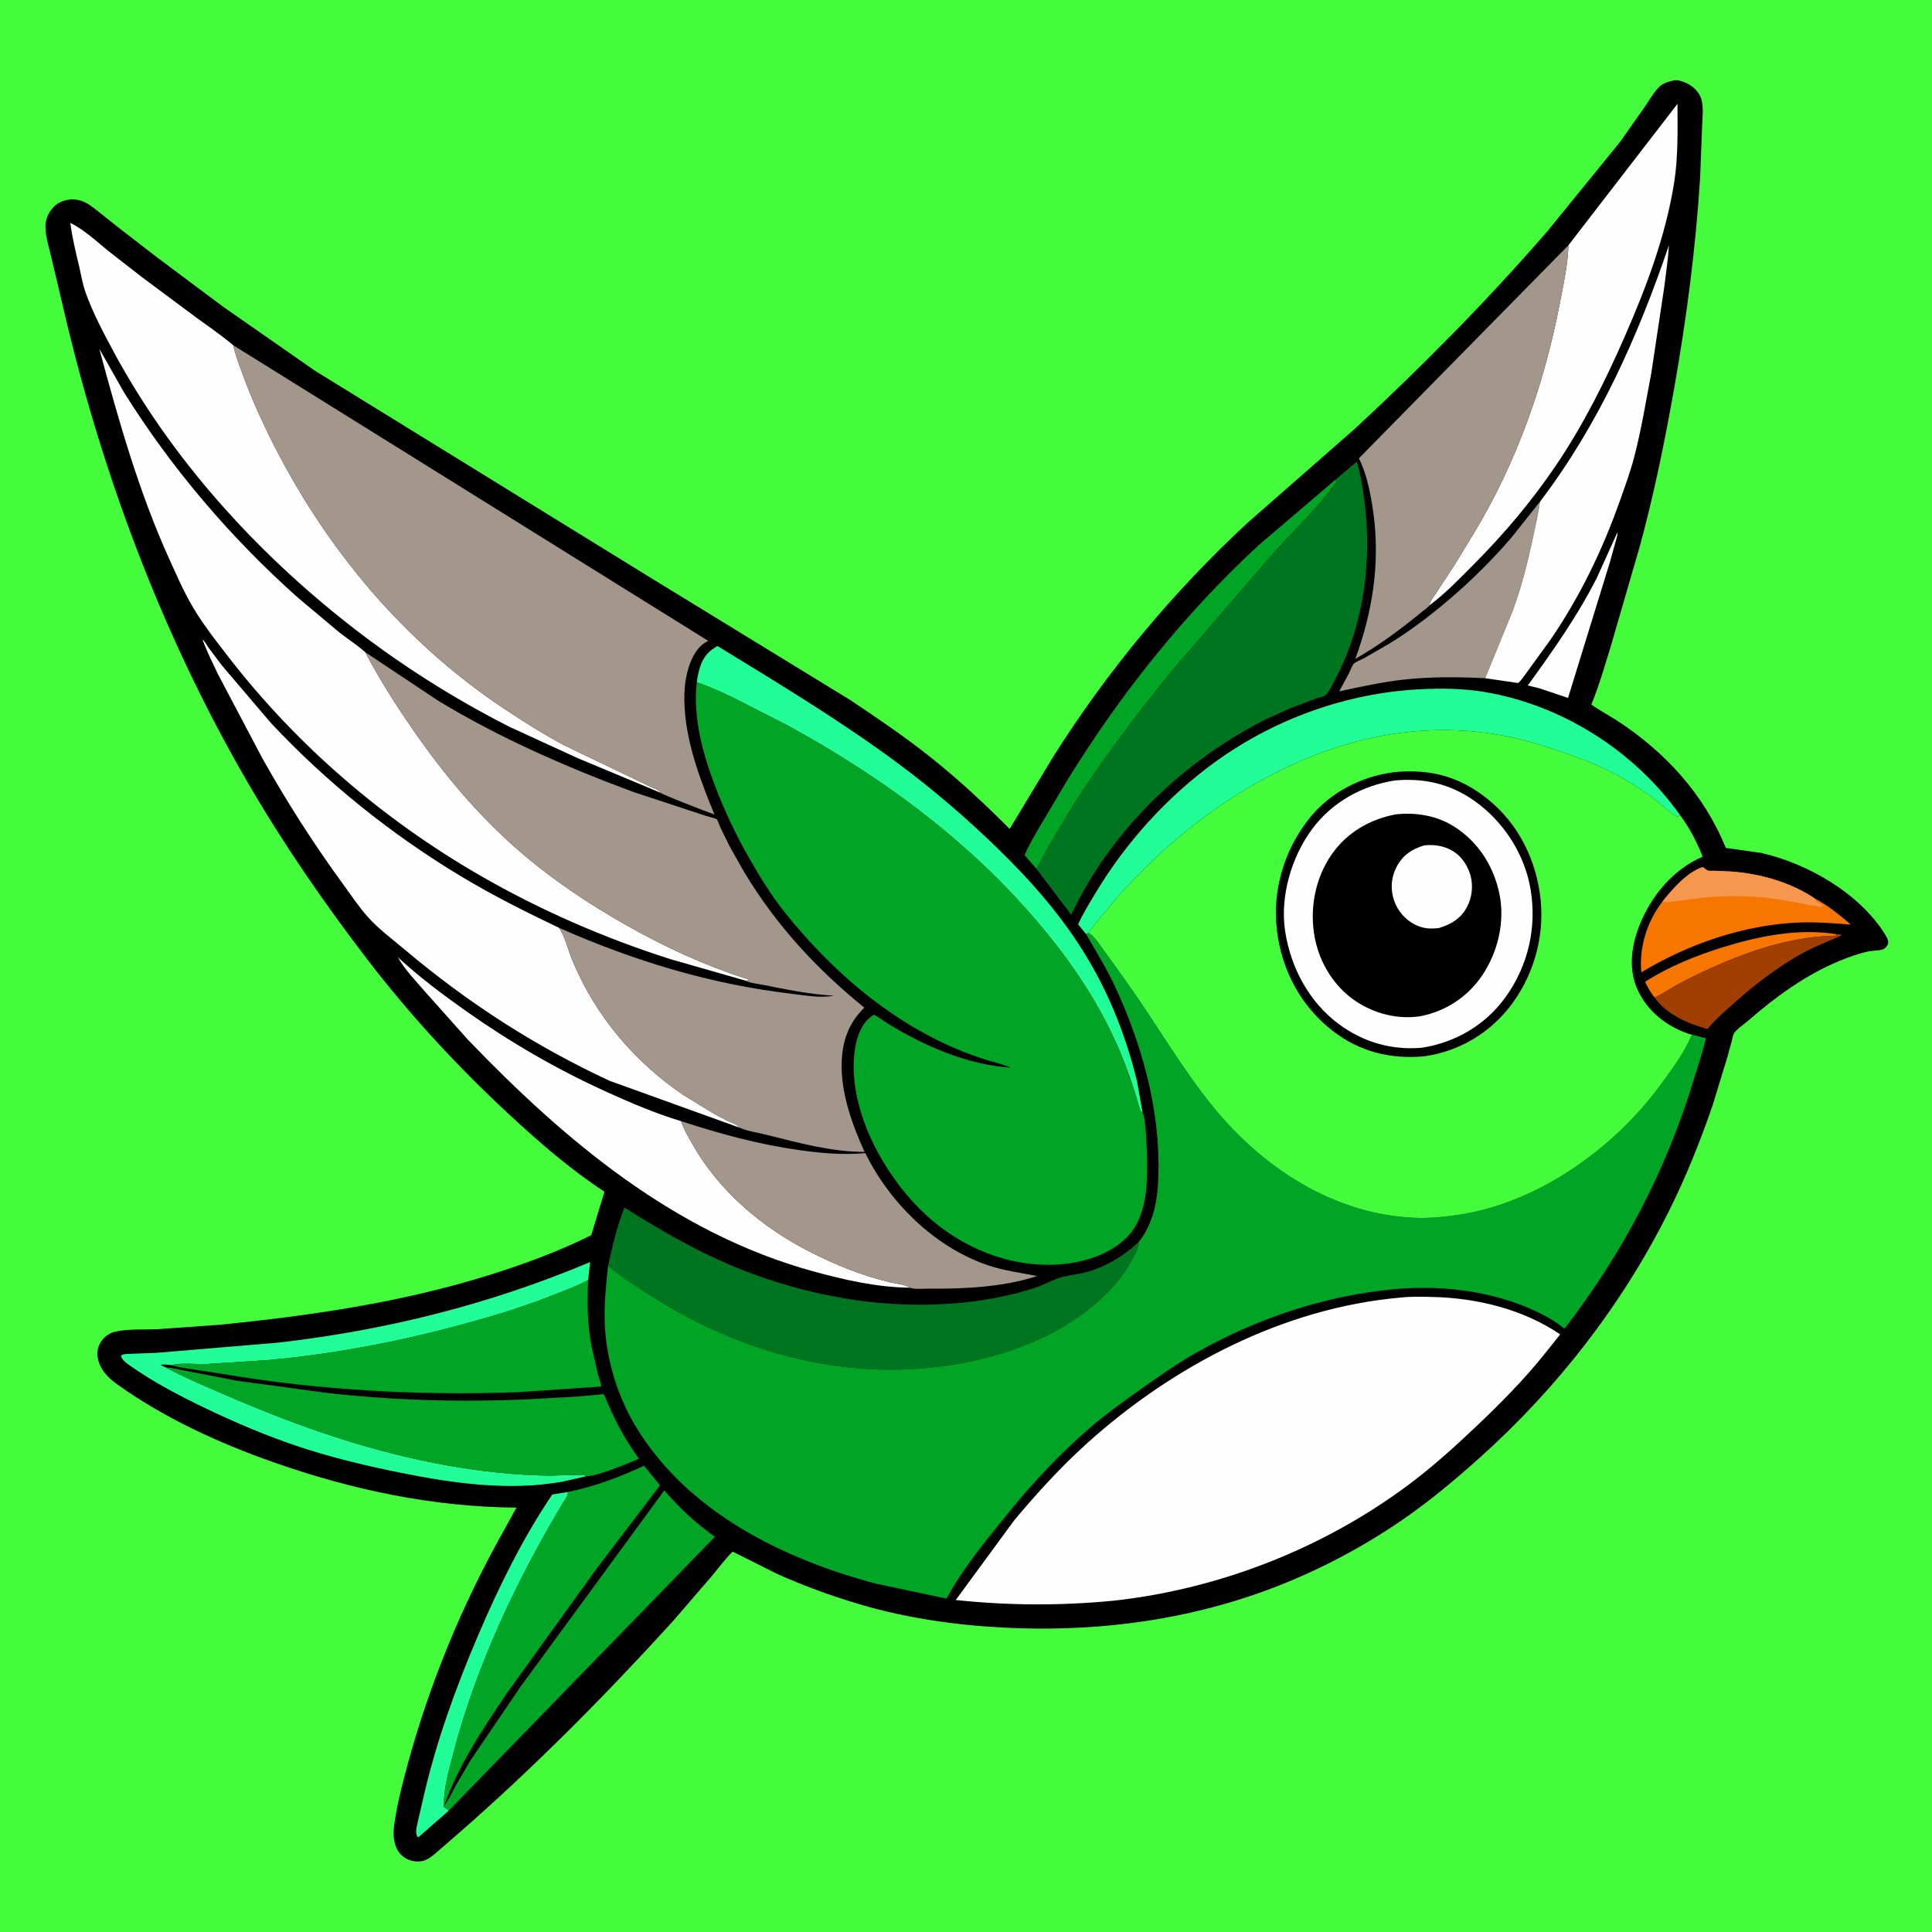
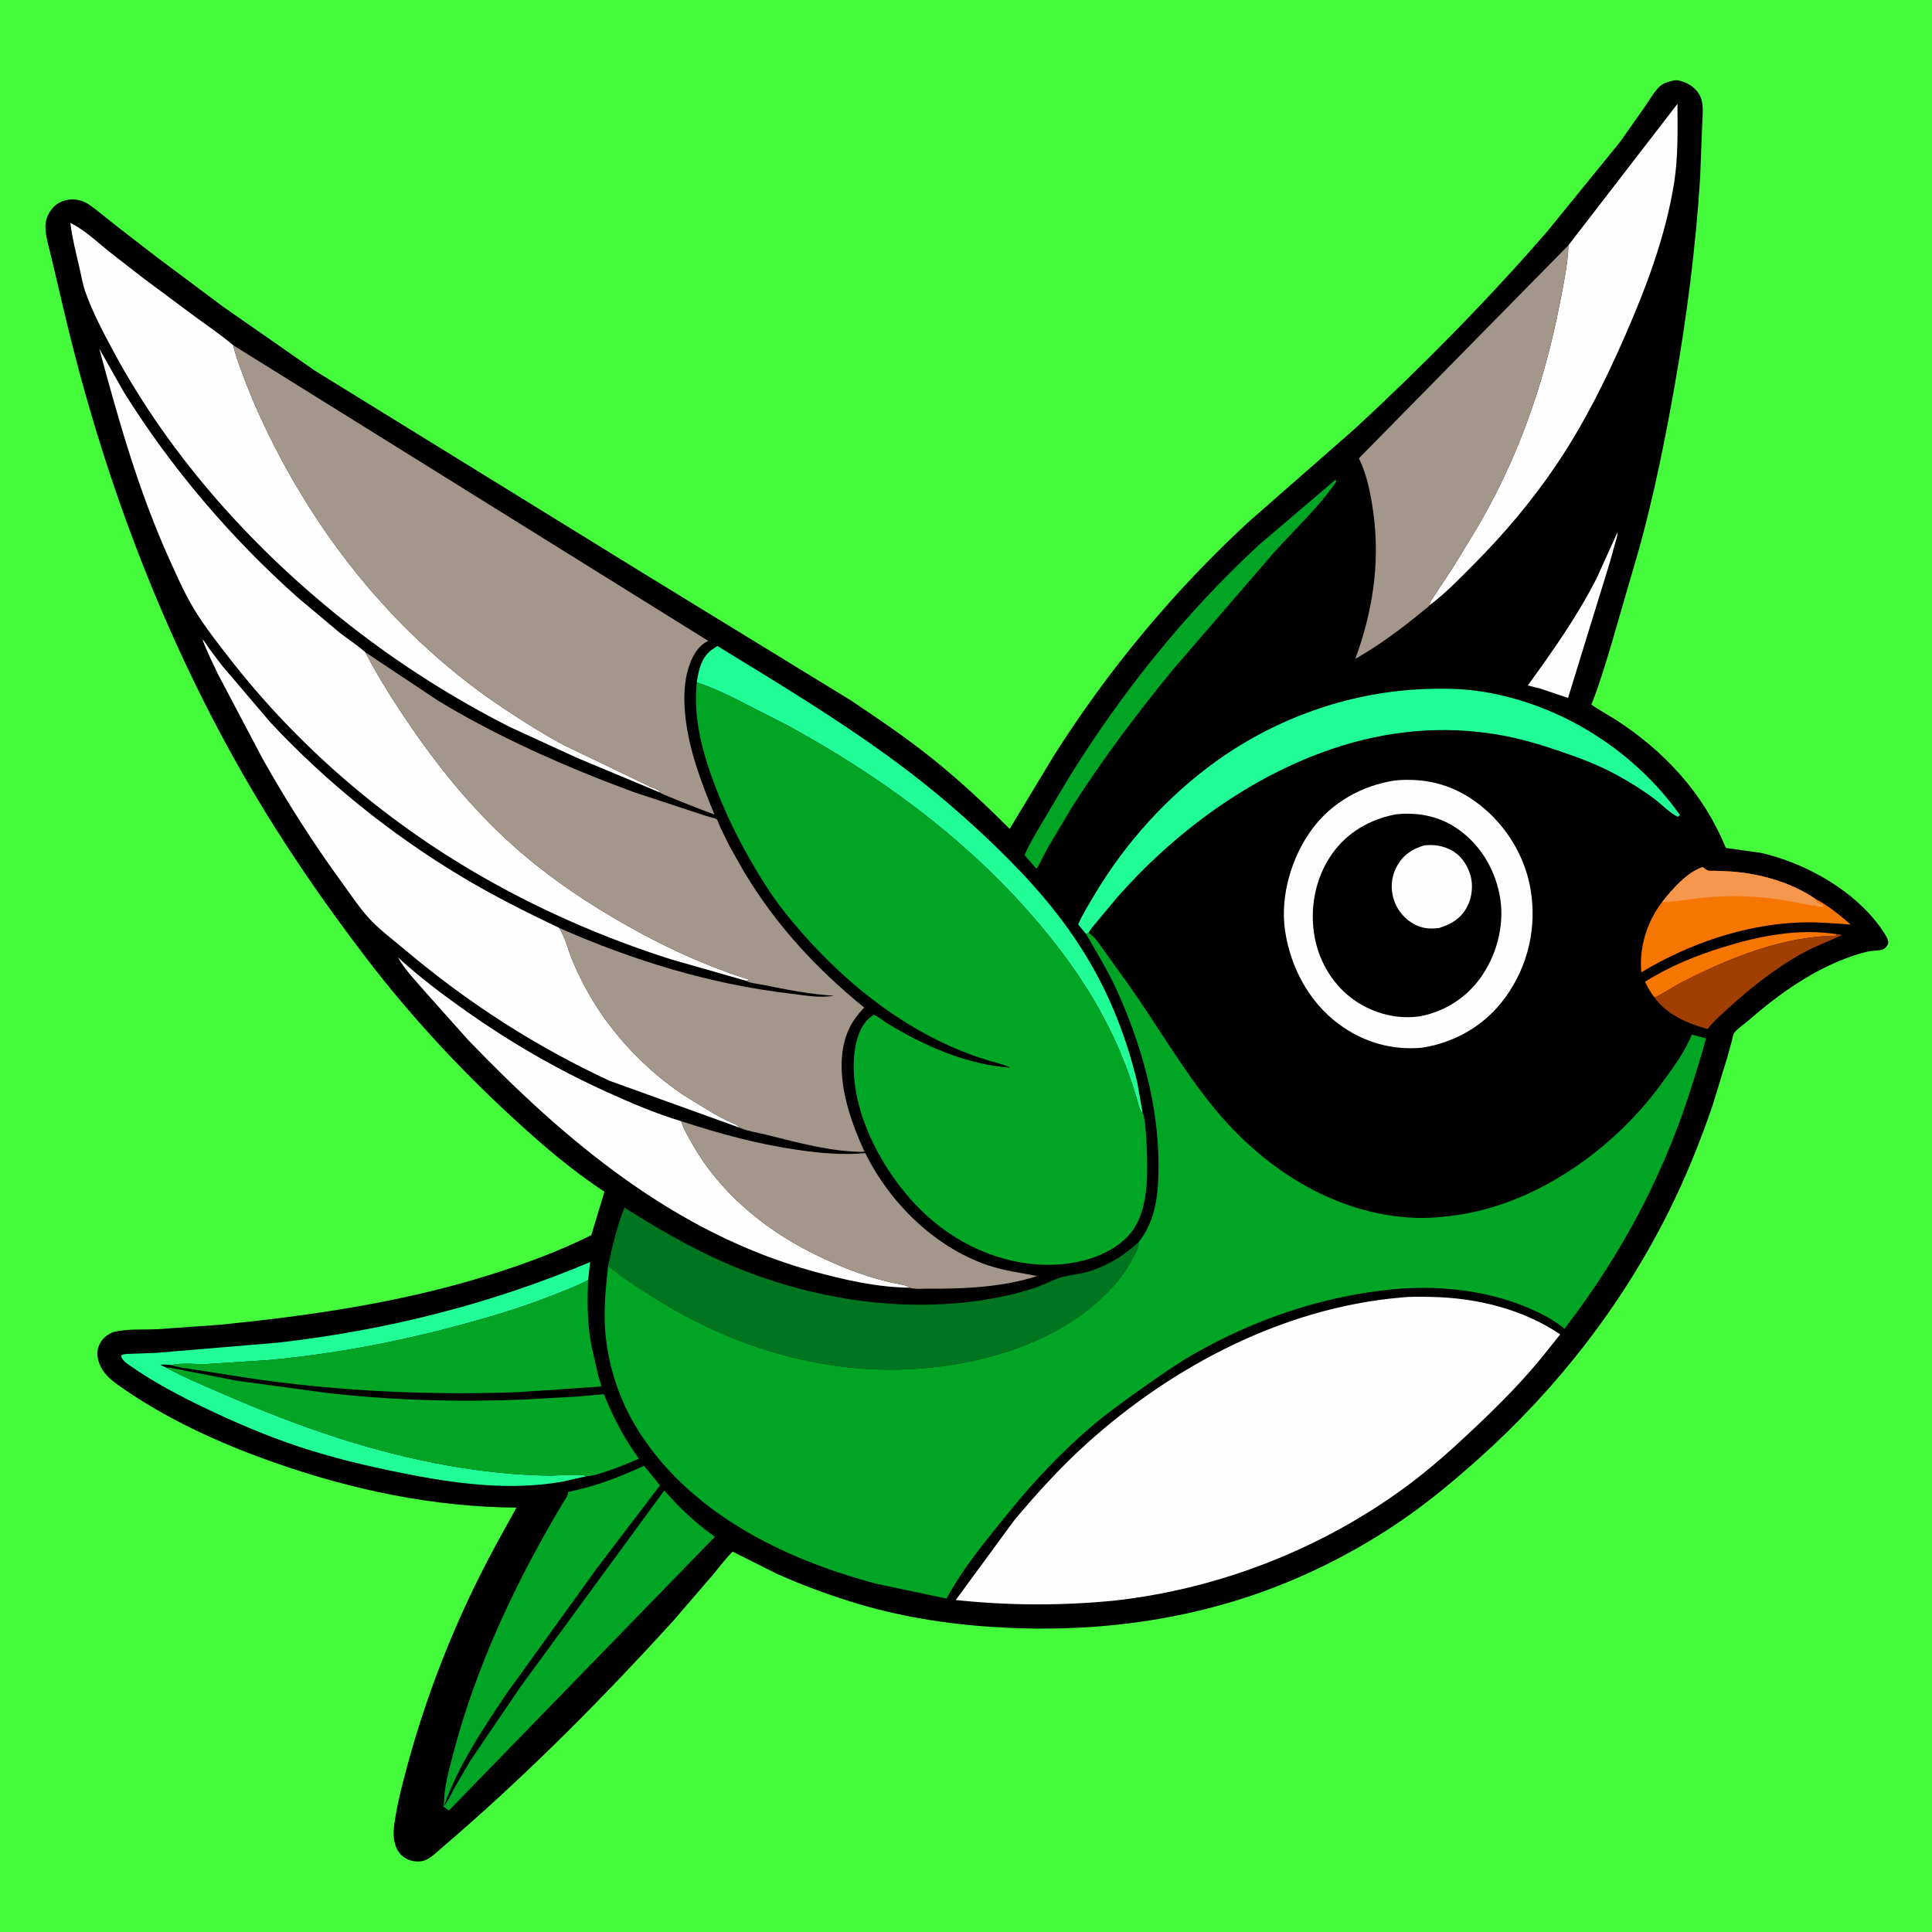
<svg xmlns="http://www.w3.org/2000/svg" version="1.1" style="display: block;" viewBox="0 0 2048 2048" width="1024" height="1024">
  <path transform="translate(0,0)" fill="rgb(68,251,60)" d="M -0 -0 L 2048 0 L 2048 2048 L -0 2048 L -0 -0 z" />
  <path transform="translate(0,0)" fill="rgb(0,0,0)" d="M 1774.77 85.184 C 1778.79 84.638 1783.24 86.152 1786.88 87.714 C 1793.91 90.725 1800.34 96.568 1803.05 103.819 C 1806.31 112.568 1804.53 125.171 1804.29 134.469 L 1802.23 188.133 C 1797.49 263.297 1787.78 337.853 1774.64 411.971 C 1764.61 468.558 1753.2 524.512 1738.02 579.98 L 1707.09 686.5 C 1701.18 705.472 1695.69 724.882 1688.28 743.321 C 1688.19 743.541 1686.9 746.549 1686.93 746.649 C 1687.37 748.037 1709.64 760.941 1712.88 763.038 C 1764.52 796.415 1806.17 841.469 1829.43 898.851 L 1866.7 904.093 C 1915.91 915.191 1971.2 946.868 1998.2 990.458 C 2000.34 993.914 2002.28 996.972 2001.32 1001.13 C 1999.93 1003.31 1998.54 1005.36 1996.03 1006.34 C 1991.95 1007.92 1986.66 1007.52 1982.32 1008.26 C 1976.48 1009.26 1970.62 1011.07 1965 1012.94 C 1922.85 1027.02 1886.32 1053.16 1853.04 1082.04 C 1848.95 1085.59 1840.87 1091.03 1838.14 1095.31 C 1837.03 1097.05 1836.42 1101.04 1835.86 1103.11 L 1831.16 1120.31 L 1815.5 1171.58 C 1802.2 1210.26 1787 1248.1 1768.7 1284.7 C 1719.32 1383.45 1650.57 1471.85 1568.37 1545.44 C 1542.86 1568.28 1516.48 1590.38 1488.32 1609.92 C 1438.01 1644.85 1380.9 1673.52 1322.7 1692.72 C 1239.86 1720.04 1153.46 1729.64 1066.5 1725.46 C 1014.1 1722.94 960.892 1715.43 910.531 1700.43 C 880.901 1691.61 851.03 1680.73 822.851 1667.96 L 776.614 1644.79 C 768.759 1652.71 761.848 1661.98 754.69 1670.54 L 712.77 1719.18 C 640.55 1798.48 564.591 1875.1 483.646 1945.54 L 464 1962.55 C 459.657 1966.25 454.661 1970.92 449.026 1972.45 C 442.798 1974.14 435.33 1973.09 429.841 1969.78 C 423.251 1965.8 419.927 1959.98 418.227 1952.67 C 416.265 1944.23 417.642 1935.43 419.005 1927 C 421.131 1913.86 424.167 1900.89 427.46 1888 C 449.856 1800.36 482.554 1717.17 525.656 1637.67 L 547.451 1598.14 C 458.958 1597.47 373.336 1579.42 290 1550.1 C 232.323 1529.82 174.365 1503.35 124.461 1467.65 C 113.924 1460.11 105.052 1451.06 103.337 1437.5 C 102.533 1431.14 104.8 1424.81 108.777 1419.88 C 111.806 1416.12 117.3 1412.68 122.028 1411.62 C 135.853 1408.51 152.813 1409.65 167 1409 L 233.76 1404.25 C 329.624 1394.56 424.713 1380.81 517 1352.09 C 554.332 1340.46 591.738 1326.82 626.755 1309.34 L 640.732 1263.28 C 604.437 1239.42 572.591 1211.77 540.773 1182.35 C 485.51 1131.25 434.185 1075.64 388.429 1015.81 C 342.875 956.235 300.643 894.95 262.944 830.083 C 175.019 678.793 112.279 513.58 71.193 343.765 L 54.336 272.467 C 51.926 261.67 46.77 246.592 48.532 235.671 L 48.755 234.5 C 49.848 228.542 53.215 223.108 57.447 218.82 C 62.437 213.765 70.626 211.18 77.636 211.371 C 80.444 211.447 83.32 212.022 86 212.842 C 92.969 214.975 98.785 219.967 104.431 224.401 L 125.71 241.307 L 166.916 273.14 L 236.429 325.077 L 333.977 393.067 L 685.393 609.803 L 901.716 742.325 C 930.328 761.459 958.833 780.77 985.812 802.189 C 1015.74 825.949 1043.33 851.641 1070.28 878.663 L 1116.24 802.51 C 1173.99 710.95 1243.38 627.424 1322.81 553.892 L 1436.13 454.555 C 1507.56 388.435 1576.68 318.521 1640.45 244.965 L 1717.15 150.652 L 1743.34 113.538 C 1747.97 106.768 1752.5 98.797 1758.08 92.816 C 1762.62 87.952 1768.57 86.592 1774.77 85.184 z" />
  <path transform="translate(0,0)" fill="rgb(247,117,1)" d="M 1754.01 1057.53 C 1749.83 1052.51 1746.69 1046.59 1743.79 1040.77 C 1769.15 1024.51 1797.85 1012.94 1826.54 1004.04 C 1865.12 992.073 1906.45 983.897 1946.88 990.266 L 1946 991.895 C 1890.1 992.612 1833.69 1015.28 1784.4 1040.41 C 1774.05 1045.69 1764.41 1052.46 1754.01 1057.53 z" />
  <path transform="translate(0,0)" fill="rgb(254,254,254)" d="M 1714.45 564.5 C 1714.97 566.979 1713.59 570.506 1712.94 573 L 1706.45 596.277 L 1662.18 739.857 L 1632.27 729.763 L 1619.5 726.642 C 1646.32 689.593 1671.86 653.589 1692.65 612.688 L 1714.45 564.5 z" />
  <path transform="translate(0,0)" fill="rgb(160,63,1)" d="M 1946.88 990.266 L 1951.31 990.578 L 1951.78 991.675 C 1938.87 997.672 1925.68 1002.43 1913.08 1009.18 C 1884.68 1024.4 1858.23 1045.09 1834.42 1066.64 C 1826.1 1074.17 1817.01 1082 1810.06 1090.81 C 1789.66 1085.24 1766.64 1075.56 1754.01 1057.53 C 1764.41 1052.46 1774.05 1045.69 1784.4 1040.41 C 1833.69 1015.28 1890.1 992.612 1946 991.895 L 1946.88 990.266 z" />
-   <path transform="translate(0,0)" fill="rgb(33,254,151)" d="M 601.883 1581.57 C 602.7 1584.78 599.218 1589.06 597.5 1591.92 C 547.92 1674.51 505.042 1764.95 480.569 1858.37 C 476.049 1875.63 470.672 1894.31 470.591 1912 L 470.011 1915 C 471.916 1916.81 474.039 1917.37 475.741 1919.3 L 443.583 1947.5 L 442.31 1946.8 C 441.847 1945.54 441.617 1945.09 441.369 1943.87 C 440.631 1940.22 441.939 1935.74 442.669 1932.13 L 449.342 1903.28 C 462.839 1845.19 482.83 1789.94 506.136 1735.15 C 528.192 1683.3 553.82 1630.95 585.469 1584.24 L 601.883 1581.57 z" />
  <path transform="translate(0,0)" fill="rgb(0,165,38)" d="M 1415.78 508.399 L 1416.5 510.575 C 1398.08 537.524 1372.22 561.502 1350.32 585.801 L 1243.72 709.358 C 1205.88 755.564 1169.17 804.159 1136.99 854.504 L 1110.57 898.849 C 1106.56 906.049 1103.27 914.208 1098.63 920.946 L 1086.09 906.418 C 1090.77 895.519 1097.04 885.208 1102.94 874.923 L 1132.04 826 C 1188.38 734.85 1255.31 650.991 1334.07 578.078 L 1415.78 508.399 z" />
  <path transform="translate(0,0)" fill="rgb(247,117,1)" d="M 1762.2 955.852 C 1772.64 942.542 1788.55 924.423 1805 919.126 C 1806.58 920.309 1808.68 922.155 1810.5 922.848 C 1811.92 923.388 1815.77 923.007 1817.39 923.061 L 1834.5 923.825 C 1865.23 925.909 1898.02 935.075 1923.76 952.45 C 1937.32 959.458 1950.34 970.112 1961.87 980.086 C 1943.33 978.67 1924.6 977.138 1905.99 977.944 C 1848.14 980.45 1789.22 1000.88 1739.87 1030.7 C 1737.33 1004.39 1745.91 976.755 1762.2 955.852 z" />
  <path transform="translate(0,0)" fill="rgb(245,152,77)" d="M 1762.2 955.852 C 1772.64 942.542 1788.55 924.423 1805 919.126 C 1806.58 920.309 1808.68 922.155 1810.5 922.848 C 1811.92 923.388 1815.77 923.007 1817.39 923.061 L 1834.5 923.825 C 1865.23 925.909 1898.02 935.075 1923.76 952.45 C 1924.8 953.987 1925.72 956.098 1927.4 956.825 C 1929.58 957.762 1931.53 959.203 1933.5 960.51 C 1931.57 961.149 1930.28 961.774 1928.38 961.011 C 1926.56 960.283 1927.24 960.511 1925 960.5 L 1924 959.51 L 1922.75 959.742 C 1918.99 960.209 1914.21 958.556 1910.5 957.804 L 1885.05 953.278 C 1872.14 951.429 1859.09 950.468 1846.05 950.1 C 1831.62 949.694 1817.47 950.373 1803.11 951.81 L 1779.13 954.834 C 1773.56 955.603 1767.81 956.811 1762.2 955.852 z" />
-   <path transform="translate(0,0)" fill="rgb(163,150,139)" d="M 1574.37 718.923 C 1545.33 717.524 1516.42 717.205 1487.44 720.471 C 1464.47 723.059 1442.16 728.024 1419.6 732.837 L 1430.05 713.5 C 1431.48 710.621 1432.94 706.234 1434.82 703.743 C 1436.05 702.108 1443.71 698.927 1445.82 697.786 L 1473.5 681.785 C 1490.21 671.513 1506.5 659.694 1521.8 647.399 C 1550.72 624.164 1577.29 598.702 1601.56 570.628 L 1632.41 531.857 C 1630.72 544.432 1627.79 556.666 1625.17 569.065 C 1619.64 595.223 1613.17 621.276 1604 646.435 L 1574.37 718.923 z" />
  <path transform="translate(0,0)" fill="rgb(33,254,151)" d="M 738.612 723.346 C 740.5 710.386 743.336 697.163 754.5 688.762 L 760.46 684.784 C 825.856 724.829 891.585 764.336 953.169 810.189 C 989.667 837.363 1024.21 867.029 1056.85 898.715 C 1093.73 934.53 1127.13 972.577 1153.46 1016.94 C 1177.56 1057.56 1194.49 1101.39 1205.51 1147.26 L 1211.22 1179.72 C 1209.46 1178.08 1208.59 1177.06 1207.95 1174.72 C 1199.16 1142.78 1187.64 1112.68 1172.4 1083.22 C 1149.87 1039.69 1120.44 1000.15 1087.88 963.628 C 1016.54 883.606 929.96 821.141 836.217 769.708 L 778.286 740.058 C 765.231 733.862 752.407 727.732 738.612 723.346 z" />
  <path transform="translate(0,0)" fill="rgb(33,254,151)" d="M 622.16 1564.74 L 596 1570.64 C 539.893 1580.72 480.538 1572.45 425.255 1561.3 C 389.348 1554.06 352.78 1545.4 318 1533.91 C 283.832 1522.62 250.048 1508.26 217.597 1492.72 C 190.445 1479.72 162.776 1465.15 138.075 1447.82 C 134.395 1445.24 129.058 1441.76 128.28 1437.08 C 130.844 1435.01 134.501 1435.28 137.671 1435.12 L 165.265 1434.12 L 294.665 1423.27 C 409.212 1410.22 519.399 1382.64 625.57 1337.83 L 623.409 1356.92 C 610.514 1363.79 596.612 1368.8 583.027 1374.13 C 549.853 1387.17 516.401 1396.93 482 1406.1 C 417.222 1423.35 350.585 1435.72 283.802 1441.78 L 218.834 1445.93 C 207.354 1446.35 192.722 1444.31 181.751 1447.06 C 177.903 1446.71 173.833 1446.02 170.011 1446.73 C 171.922 1447.82 173.665 1448.81 175.747 1449.54 C 196.633 1460.9 218.067 1469.65 239.809 1479.08 C 316.01 1512.11 394.079 1539.42 476.093 1553.78 C 511.108 1559.9 546.97 1563.77 582.531 1564.24 C 589.711 1564.33 617.373 1562.06 622.16 1564.74 z" />
-   <path transform="translate(0,0)" fill="rgb(254,254,254)" d="M 1632.41 531.857 C 1694.71 450.025 1736.25 356.799 1769.18 259.859 C 1768.27 274.892 1765.96 289.471 1764.17 304.39 L 1750.5 395.136 C 1744.82 425.01 1739.9 455.72 1732.16 485.13 C 1727.98 501.008 1722.28 516.367 1716.8 531.826 C 1698.4 583.671 1674.52 632.95 1643.4 678.386 L 1620.93 709.354 C 1617.49 713.906 1613.98 719.571 1609.91 723.522 L 1609.32 724.047 L 1574.37 718.923 L 1604 646.435 C 1613.17 621.276 1619.64 595.223 1625.17 569.065 C 1627.79 556.666 1630.72 544.432 1632.41 531.857 z" />
  <path transform="translate(0,0)" fill="rgb(0,165,38)" d="M 623.409 1356.92 C 622.515 1381.05 622.396 1404.01 627.202 1427.82 L 634.125 1458.11 C 634.771 1460.47 637.735 1467.85 637.054 1469.81 L 547.898 1475.81 C 445.445 1479.43 339.978 1473.91 238.822 1456.9 L 203.268 1451.43 C 196.175 1450.31 188.549 1449.43 181.751 1447.06 C 192.722 1444.31 207.354 1446.35 218.834 1445.93 L 283.802 1441.78 C 350.585 1435.72 417.222 1423.35 482 1406.1 C 516.401 1396.93 549.853 1387.17 583.027 1374.13 C 596.612 1368.8 610.514 1363.79 623.409 1356.92 z" />
  <path transform="translate(0,0)" fill="rgb(254,254,254)" d="M 964.21 1365.03 C 929.617 1364.57 894.935 1356.73 861.783 1347.6 C 715.383 1307.29 599.334 1209.58 496.076 1102.2 L 450.682 1051.34 C 440.648 1039.71 429.342 1028.13 421.728 1014.74 C 444.463 1035.64 468.842 1054.01 494.051 1071.8 C 541.294 1105.12 590.302 1133.51 642.958 1157.42 C 668.753 1169.14 694.866 1180.32 722.038 1188.5 C 724.854 1197.26 729.772 1205.33 734.298 1213.3 C 762.106 1262.3 807.27 1300.63 856.969 1326.17 C 885.02 1340.59 913.422 1352.25 944.188 1359.43 C 949.385 1360.64 960.369 1361.68 964.21 1365.03 z" />
  <path transform="translate(0,0)" fill="rgb(163,150,139)" d="M 722.038 1188.5 C 762.905 1201.81 803.851 1213.04 846.5 1219.06 C 870.438 1222.43 893.08 1224.56 917.264 1222.34 C 943.143 1275.03 990.919 1322.09 1046.95 1341.14 C 1064.46 1347.1 1081.45 1349.03 1099.4 1352.66 C 1063.51 1364.43 1022.33 1366.33 984.812 1366.03 C 979.015 1365.98 969.588 1366.89 964.21 1365.03 C 960.369 1361.68 949.385 1360.64 944.188 1359.43 C 913.422 1352.25 885.02 1340.59 856.969 1326.17 C 807.27 1300.63 762.106 1262.3 734.298 1213.3 C 729.772 1205.33 724.854 1197.26 722.038 1188.5 z" />
  <path transform="translate(0,0)" fill="rgb(0,165,38)" d="M 175.747 1449.54 C 182.971 1449.86 189.318 1451.75 196.385 1452.98 L 251.25 1463.68 L 343.955 1476.25 C 413.791 1484.37 485.061 1486.43 555.301 1483.58 L 612.617 1480.37 L 640.147 1477.87 C 650.107 1502.73 661.531 1524.59 677.288 1546.3 C 667.539 1550.72 631.072 1565.5 622.16 1564.74 C 617.373 1562.06 589.711 1564.33 582.531 1564.24 C 546.97 1563.77 511.108 1559.9 476.093 1553.78 C 394.079 1539.42 316.01 1512.11 239.809 1479.08 C 218.067 1469.65 196.633 1460.9 175.747 1449.54 z" />
  <path transform="translate(0,0)" fill="rgb(33,254,151)" d="M 1151.21 990.076 L 1142.87 979.871 C 1147.92 968.55 1154.77 957.587 1161.13 946.949 C 1193.37 893.083 1237.37 844.433 1288.22 807.663 C 1351.21 762.128 1426.86 734.777 1504.56 730.69 C 1527.46 729.485 1550.81 729.709 1573.48 733.502 C 1655.83 747.277 1732.46 795.93 1780.76 863.869 L 1778.5 865.881 C 1769.82 861.531 1761.59 852.77 1753.7 846.849 C 1741.14 837.422 1727.88 829.171 1714.11 821.632 C 1694.49 810.897 1675.02 803.628 1653.93 796.414 C 1632.73 789.161 1611.1 782.764 1589 778.93 C 1529.64 768.633 1470.07 774.338 1413.11 793.5 C 1324.23 823.404 1244.12 882.756 1182.79 952.981 L 1163.93 975.67 C 1160.62 979.778 1156.29 984.231 1153.92 988.894 L 1151.21 990.076 z" />
  <path transform="translate(0,0)" fill="rgb(254,254,254)" d="M 1662.61 259.975 L 1778.2 110.08 C 1778.26 137.75 1779.02 166.082 1774.68 193.5 C 1765.77 249.763 1745.25 304.22 1722.53 356.197 C 1701.54 404.238 1678.09 451.16 1648.54 494.585 C 1623.29 531.698 1594.26 566.085 1562.62 597.877 C 1547.83 612.743 1532.2 629.114 1515.32 641.642 C 1515.47 637.859 1519.22 633.503 1521.31 630.236 L 1541.4 599.646 L 1562.4 565.182 C 1607.81 489.843 1636.59 408.208 1653.37 322.072 C 1657.31 301.876 1661.97 280.573 1662.61 259.975 z" />
  <path transform="translate(0,0)" fill="rgb(0,117,31)" d="M 644.623 1341.74 C 649.25 1320.45 653.918 1300.45 661.907 1280.11 C 695.886 1301.51 730.433 1321.81 767.246 1338.03 C 825.904 1363.88 891.914 1380.22 956.062 1382.68 C 1002.7 1384.46 1051.1 1379.91 1095.69 1365.64 C 1105.12 1362.62 1113.61 1357.84 1122.78 1354.68 C 1130.61 1351.99 1139.94 1351.32 1148.09 1349.41 C 1170.2 1344.23 1190.44 1332.01 1206.93 1316.71 C 1207.29 1322.17 1204.71 1326.44 1202.26 1331.11 C 1196.35 1342.36 1189.87 1352.49 1181.47 1362.05 C 1129.85 1420.75 1044.97 1446.61 968.963 1451.16 C 869.864 1457.1 773.59 1426.94 690.51 1373.96 C 675.022 1364.08 659.083 1354.1 645.071 1342.18 L 644.623 1341.74 z" />
  <path transform="translate(0,0)" fill="rgb(0,165,38)" d="M 601.883 1581.57 C 630.667 1575.75 656.109 1566.16 682.662 1553.75 L 699.609 1574.55 L 632.705 1662.44 L 537.158 1795 C 512.134 1832.33 485.454 1871.83 470.714 1914.56 C 475.463 1908.15 478.837 1900.6 482.628 1893.6 L 498.53 1866.45 L 551.662 1788.19 L 704.176 1579.94 C 720.398 1598.69 737.509 1614.69 757.801 1629.06 L 475.741 1919.3 C 474.039 1917.37 471.916 1916.81 470.011 1915 L 470.591 1912 C 470.672 1894.31 476.049 1875.63 480.569 1858.37 C 505.042 1764.95 547.92 1674.51 597.5 1591.92 C 599.218 1589.06 602.7 1584.78 601.883 1581.57 z" />
  <path transform="translate(0,0)" fill="rgb(163,150,139)" d="M 1662.61 259.975 C 1661.97 280.573 1657.31 301.876 1653.37 322.072 C 1636.59 408.208 1607.81 489.843 1562.4 565.182 L 1541.4 599.646 L 1521.31 630.236 C 1519.22 633.503 1515.47 637.859 1515.32 641.642 C 1514.67 643.123 1509.24 646.939 1507.81 648.126 C 1485.67 666.468 1461.61 684.255 1436.63 698.478 L 1439.7 689.928 C 1457.06 639.087 1463.36 587.909 1454.45 534.51 C 1451.62 517.552 1448.11 501.331 1440.49 485.813 L 1662.61 259.975 z" />
  <path transform="translate(0,0)" fill="rgb(254,254,254)" d="M 699.877 840.216 L 612.298 803.634 L 540.473 770.661 C 480.68 740.332 423.785 704.223 370.974 662.915 C 270.556 584.369 181.365 485.798 120.685 373.241 C 109.913 353.259 98.5 331.822 90.832 310.388 C 87.689 301.604 86.148 292.088 84.035 283 C 80.422 267.461 76.514 252.14 74.566 236.28 C 89.344 243.514 102.059 255.68 114.789 266.026 L 151.223 294.346 L 207.689 336.336 C 220.99 346.012 234.745 355.409 247.303 366.039 C 249.142 375.125 252.65 384.134 255.758 392.85 C 262.849 412.735 271.196 432.155 280.235 451.227 C 337.363 571.752 422.612 676.807 534.16 751.104 C 554.802 764.852 576.202 778.315 598.062 790.048 L 690.673 834.537 C 693.298 835.752 699.025 837.334 699.877 840.216 z" />
  <path transform="translate(0,0)" fill="rgb(254,254,254)" d="M 783.901 1195.36 L 646.316 1145.75 C 567.474 1109.2 495.685 1062.82 429.305 1006.85 C 416.445 996.009 401.497 984.921 390.275 972.43 C 380.295 961.321 371.712 948.28 362.914 936.21 C 332.018 893.822 303.746 849.551 278.102 803.803 L 230.827 714.226 C 225.167 702.232 219.197 690.325 214.635 677.862 C 216.923 679.458 219.414 684.227 221.129 686.668 L 235.336 705.541 L 287.107 766.317 C 346.293 829.513 414.826 884.55 489.009 929.126 C 522.63 949.328 557.396 966.775 592.782 983.623 L 593.54 984.868 C 598.32 992.809 600.698 1001.36 603.726 1010.02 C 606.536 1018.06 610.047 1025.79 613.701 1033.47 C 638.012 1084.59 677.211 1128.73 723.952 1160.45 L 757.274 1180.9 L 771.14 1188.12 C 775.497 1190.15 780.753 1191.61 783.901 1195.36 z" />
-   <path transform="translate(0,0)" fill="rgb(0,117,31)" d="M 1415.78 508.399 L 1438.25 489.426 C 1442.47 503.023 1444.49 517.355 1446.35 531.45 C 1454.56 594.008 1445.83 661.741 1416.39 718.091 C 1413.59 723.452 1409.32 733.316 1404.78 737.222 C 1403.6 738.236 1398.21 739.402 1396.42 740.026 L 1370.52 749.583 L 1342.32 762.208 C 1254.57 806.52 1177.54 880.074 1135.59 969.711 L 1098.63 920.946 C 1103.27 914.208 1106.56 906.049 1110.57 898.849 L 1136.99 854.504 C 1169.17 804.159 1205.88 755.564 1243.72 709.358 L 1350.32 585.801 C 1372.22 561.502 1398.08 537.524 1416.5 510.575 L 1415.78 508.399 z" />
  <path transform="translate(0,0)" fill="rgb(254,254,254)" d="M 791.136 1039.77 L 711.161 1016.9 C 640.885 994.539 572.386 964.73 508.484 927.823 C 406.171 868.73 315.22 790.553 242.77 697.173 C 227.757 677.822 211.897 657.659 200.177 636.107 C 192.561 622.1 186.143 607.429 179.57 592.911 C 146.951 520.865 125.76 445.748 105.238 369.63 L 131.38 415.812 C 181.751 496.452 244.664 570.228 315.657 633.431 L 360.266 670.85 C 368.813 677.501 378.055 683.397 386.212 690.513 L 387.1 691.302 C 402.047 719.615 419.445 747.08 437.656 773.381 C 469.92 819.978 506.1 863.48 548.953 900.812 C 585.153 932.347 624.437 958.547 666.228 982.023 C 705.929 1004.33 746.563 1023.12 790 1037.13 L 793.005 1037.98 L 793.765 1038.73 L 791.136 1039.77 z" />
  <path transform="translate(0,0)" fill="rgb(163,150,139)" d="M 247.303 366.039 L 750.798 679.388 L 749.667 679.943 C 739.182 685.284 733.331 696.874 729.919 707.726 C 725.426 722.013 724.82 737.626 725.883 752.473 C 728.64 790.954 742.822 828.019 757.34 863.429 C 750.57 861.117 701.346 842.057 699.877 840.216 C 699.025 837.334 693.298 835.752 690.673 834.537 L 598.062 790.048 C 576.202 778.315 554.802 764.852 534.16 751.104 C 422.612 676.807 337.363 571.752 280.235 451.227 C 271.196 432.155 262.849 412.735 255.758 392.85 C 252.65 384.134 249.142 375.125 247.303 366.039 z" />
  <path transform="translate(0,0)" fill="rgb(163,150,139)" d="M 387.1 691.302 L 464.5 742.825 C 520.105 776.478 579.099 803.629 639.487 827.424 L 671.845 839.68 L 748.497 864.934 C 749.801 865.364 759.181 867.773 759.686 868.376 C 761.15 870.126 762.557 874.891 763.576 877.087 L 773.425 897.093 L 788.567 923.935 C 822.543 980.508 865.081 1026.62 916.185 1068.15 C 899.074 1085.02 892.468 1104.64 892.156 1128.5 C 891.745 1159.94 903.632 1192.86 916.481 1221.05 C 881.031 1221.11 846.347 1211.31 812.169 1202.85 C 803.375 1200.67 792.077 1199.05 783.901 1195.36 C 780.753 1191.61 775.497 1190.15 771.14 1188.12 L 757.274 1180.9 L 723.952 1160.45 C 677.211 1128.73 638.012 1084.59 613.701 1033.47 C 610.047 1025.79 606.536 1018.06 603.726 1010.02 C 600.698 1001.36 598.32 992.809 593.54 984.868 L 592.782 983.623 C 671.544 1018.44 753.092 1043.32 838.801 1053.39 C 852.905 1055.05 869.973 1058.32 883.894 1055.44 C 858.511 1054.07 833.218 1048.87 808.348 1043.9 C 804.583 1043.15 793.892 1041.89 791.136 1039.77 L 793.765 1038.73 L 793.005 1037.98 L 790 1037.13 C 746.563 1023.12 705.929 1004.33 666.228 982.023 C 624.437 958.547 585.153 932.347 548.953 900.812 C 506.1 863.48 469.92 819.978 437.656 773.381 C 419.445 747.08 402.047 719.615 387.1 691.302 z" />
  <path transform="translate(0,0)" fill="rgb(254,254,254)" d="M 1484.44 1375.5 C 1495.31 1374.24 1506.96 1374.59 1517.9 1374.82 C 1565.25 1375.8 1614.37 1387.72 1653.87 1414.51 L 1637.48 1435.06 C 1615.51 1462.57 1589.86 1488.39 1564.32 1512.57 C 1541.28 1534.4 1517.15 1556.15 1491.63 1575.04 C 1401.39 1641.84 1292.76 1684.24 1181.22 1696.73 C 1124.86 1702.23 1069.4 1702.05 1013.13 1696.08 L 1075.22 1611.45 C 1099.28 1582.76 1124.53 1554.96 1152.39 1529.88 C 1243.74 1447.61 1360.82 1386.4 1484.44 1375.5 z" />
  <path transform="translate(0,0)" fill="rgb(0,165,38)" d="M 738.612 723.346 C 752.407 727.732 765.231 733.862 778.286 740.058 L 836.217 769.708 C 929.96 821.141 1016.54 883.606 1087.88 963.628 C 1120.44 1000.15 1149.87 1039.69 1172.4 1083.22 C 1187.64 1112.68 1199.16 1142.78 1207.95 1174.72 C 1208.59 1177.06 1209.46 1178.08 1211.22 1179.72 C 1214.54 1183.85 1215.78 1219.55 1215.94 1226.91 C 1216.53 1254.88 1215.74 1289.98 1194.87 1311.26 C 1174.19 1332.34 1140.67 1340.69 1112 1340.76 C 1060.51 1340.89 1011.43 1317.89 975.332 1281.91 C 937.233 1243.95 904.805 1184.83 904.928 1129.85 C 904.964 1113.4 908.398 1091.01 921.134 1079.5 C 921.938 1078.77 923.071 1077.93 923.957 1077.3 C 924.121 1077.18 926.115 1075.8 926.168 1075.8 C 928.583 1076.02 937.716 1083.04 940.284 1084.62 C 979.406 1108.65 1024.83 1128.59 1071.21 1131.78 C 1063.51 1128.11 1053.93 1126.1 1045.74 1123.55 C 1033.89 1119.85 1022.17 1115.51 1010.79 1110.55 C 939.826 1079.6 880.835 1027.94 832.651 968.081 C 818.127 950.037 805.721 929.803 794.216 909.71 C 780.175 885.188 768.249 859.95 758.169 833.547 C 744.876 798.727 734.469 760.956 738.612 723.346 z" />
  <path transform="translate(0,0)" fill="rgb(0,165,38)" d="M 1153.92 988.894 L 1155.35 989.79 C 1160.99 993.58 1165.84 1001.51 1169.87 1006.99 L 1195.33 1042.48 C 1225.98 1085.57 1252.19 1131.67 1285.58 1172.84 C 1338.04 1237.51 1412.82 1286.71 1497.8 1290.86 C 1513.86 1291.64 1530.1 1290.14 1545.97 1287.79 C 1630.01 1275.34 1710.71 1217.6 1760.21 1150.04 C 1772.03 1133.91 1786.02 1115.35 1793.39 1096.74 L 1808.35 1100.68 C 1804.93 1115.02 1800.21 1128.82 1795.95 1142.91 C 1766.52 1240.11 1720.39 1328.16 1658.41 1408.49 C 1646.07 1398.44 1633.33 1392.01 1618.7 1385.88 C 1573.89 1367.08 1522.26 1362.09 1474.18 1366.94 C 1401.3 1374.3 1330.63 1398.35 1266.99 1434.5 C 1247.22 1445.73 1228.47 1458.96 1209.93 1472.09 C 1191.45 1485.18 1173.03 1498.42 1155.82 1513.16 C 1125.09 1539.48 1096.26 1570 1070.77 1601.41 C 1047.05 1630.64 1021.22 1661.34 1003.37 1694.59 L 929.024 1678.85 C 830.046 1652.76 728.336 1602.54 673.862 1512 C 654.31 1479.5 642.4 1440.28 641.08 1402.32 C 640.366 1381.77 642.389 1362.09 644.623 1341.74 L 645.071 1342.18 C 659.083 1354.1 675.022 1364.08 690.51 1373.96 C 773.59 1426.94 869.864 1457.1 968.963 1451.16 C 1044.97 1446.61 1129.85 1420.75 1181.47 1362.05 C 1189.87 1352.49 1196.35 1342.36 1202.26 1331.11 C 1204.71 1326.44 1207.29 1322.17 1206.93 1316.71 C 1214.68 1307.46 1220.1 1295.22 1223.21 1283.65 C 1227.29 1268.52 1228.1 1251.22 1228.11 1235.59 C 1228.13 1171.17 1209.66 1105.68 1182.79 1047.44 C 1173.62 1027.56 1162.18 1008.97 1151.21 990.076 L 1153.92 988.894 z" />
-   <path transform="translate(0,0)" fill="rgb(68,251,60)" d="M 1153.92 988.894 C 1156.29 984.231 1160.62 979.778 1163.93 975.67 L 1182.79 952.981 C 1244.12 882.756 1324.23 823.404 1413.11 793.5 C 1470.07 774.338 1529.64 768.633 1589 778.93 C 1611.1 782.764 1632.73 789.161 1653.93 796.414 C 1675.02 803.628 1694.49 810.897 1714.11 821.632 C 1727.88 829.171 1741.14 837.422 1753.7 846.849 C 1761.59 852.77 1769.82 861.531 1778.5 865.881 L 1780.76 863.869 C 1790.9 877.578 1798.72 892.255 1804.87 908.11 C 1773.64 921.614 1750.65 949.203 1738.05 980.5 C 1729.47 1001.84 1725.98 1026.63 1735.48 1048.25 C 1744.89 1069.65 1763.46 1085.62 1785 1094.04 C 1787.67 1095.08 1790.59 1096.21 1793.39 1096.74 C 1786.02 1115.35 1772.03 1133.91 1760.21 1150.04 C 1710.71 1217.6 1630.01 1275.34 1545.97 1287.79 C 1530.1 1290.14 1513.86 1291.64 1497.8 1290.86 C 1412.82 1286.71 1338.04 1237.51 1285.58 1172.84 C 1252.19 1131.67 1225.98 1085.57 1195.33 1042.48 L 1169.87 1006.99 C 1165.84 1001.51 1160.99 993.58 1155.35 989.79 L 1153.92 988.894 z" />
  <path transform="translate(0,0)" fill="rgb(0,0,0)" d="M 1479.02 818.389 L 1479.18 818.36 C 1513.56 815.482 1541.92 821.575 1570.15 841.823 C 1604.98 866.804 1625.65 903.732 1632.12 945.726 C 1638.55 987.397 1627.64 1030.67 1602.54 1064.44 C 1579.96 1094.83 1547.17 1114.36 1509.83 1119.77 C 1474.03 1122.97 1441.36 1114.99 1412.68 1092.78 C 1378.92 1066.62 1358.61 1028.36 1353.6 986.204 C 1348.56 943.85 1361.21 901.337 1387.56 867.985 C 1409.89 839.719 1443.65 822.591 1479.02 818.389 z" />
  <path transform="translate(0,0)" fill="rgb(254,254,254)" d="M 1478.67 827.344 L 1478.71 827.33 C 1509.74 824.479 1537.45 830.967 1563.01 849.014 C 1593.75 870.714 1616.09 905.175 1622.4 942.317 C 1629.33 983.092 1620.01 1023.62 1595.8 1057.18 C 1574.53 1086.65 1542.88 1105.07 1507.25 1110.66 C 1474.88 1113.42 1445.09 1104.78 1419.03 1085.45 C 1387.51 1062.07 1368.04 1025.27 1362.27 986.9 C 1356.73 950.126 1369.07 908.215 1391.09 878.592 C 1412.09 850.345 1444.21 832.519 1478.67 827.344 z" />
  <path transform="translate(0,0)" fill="rgb(0,0,0)" d="M 1479.73 863.232 C 1501.7 860.867 1523.95 864.743 1542.62 876.932 C 1567.51 893.184 1583.63 918.856 1589.5 947.829 C 1595.45 977.215 1587.88 1009.16 1571.22 1033.9 C 1555.77 1056.84 1532.56 1071.97 1505.56 1077.26 C 1481.56 1080.86 1457.04 1074.61 1437 1061.17 C 1414.31 1045.96 1398.89 1020.95 1393.76 994.302 C 1387.91 963.904 1393.9 931.267 1411.66 905.67 C 1427.76 882.457 1452.35 868.328 1479.73 863.232 z" />
  <path transform="translate(0,0)" fill="rgb(254,254,254)" d="M 1509.68 896.146 C 1519.42 895.083 1528.87 896.328 1537.65 900.796 C 1548 906.062 1554.82 915.662 1558.33 926.535 C 1561.95 937.769 1560.61 951.208 1555.04 961.554 C 1548.45 973.797 1538.35 979.722 1525.54 983.724 C 1516.33 984.897 1508.91 984.447 1500.44 980.35 C 1489.64 975.128 1481.34 965.409 1477.62 954.036 C 1473.69 942.055 1474.68 929.689 1480.63 918.57 C 1487.19 906.314 1496.79 900.107 1509.68 896.146 z" />
</svg>